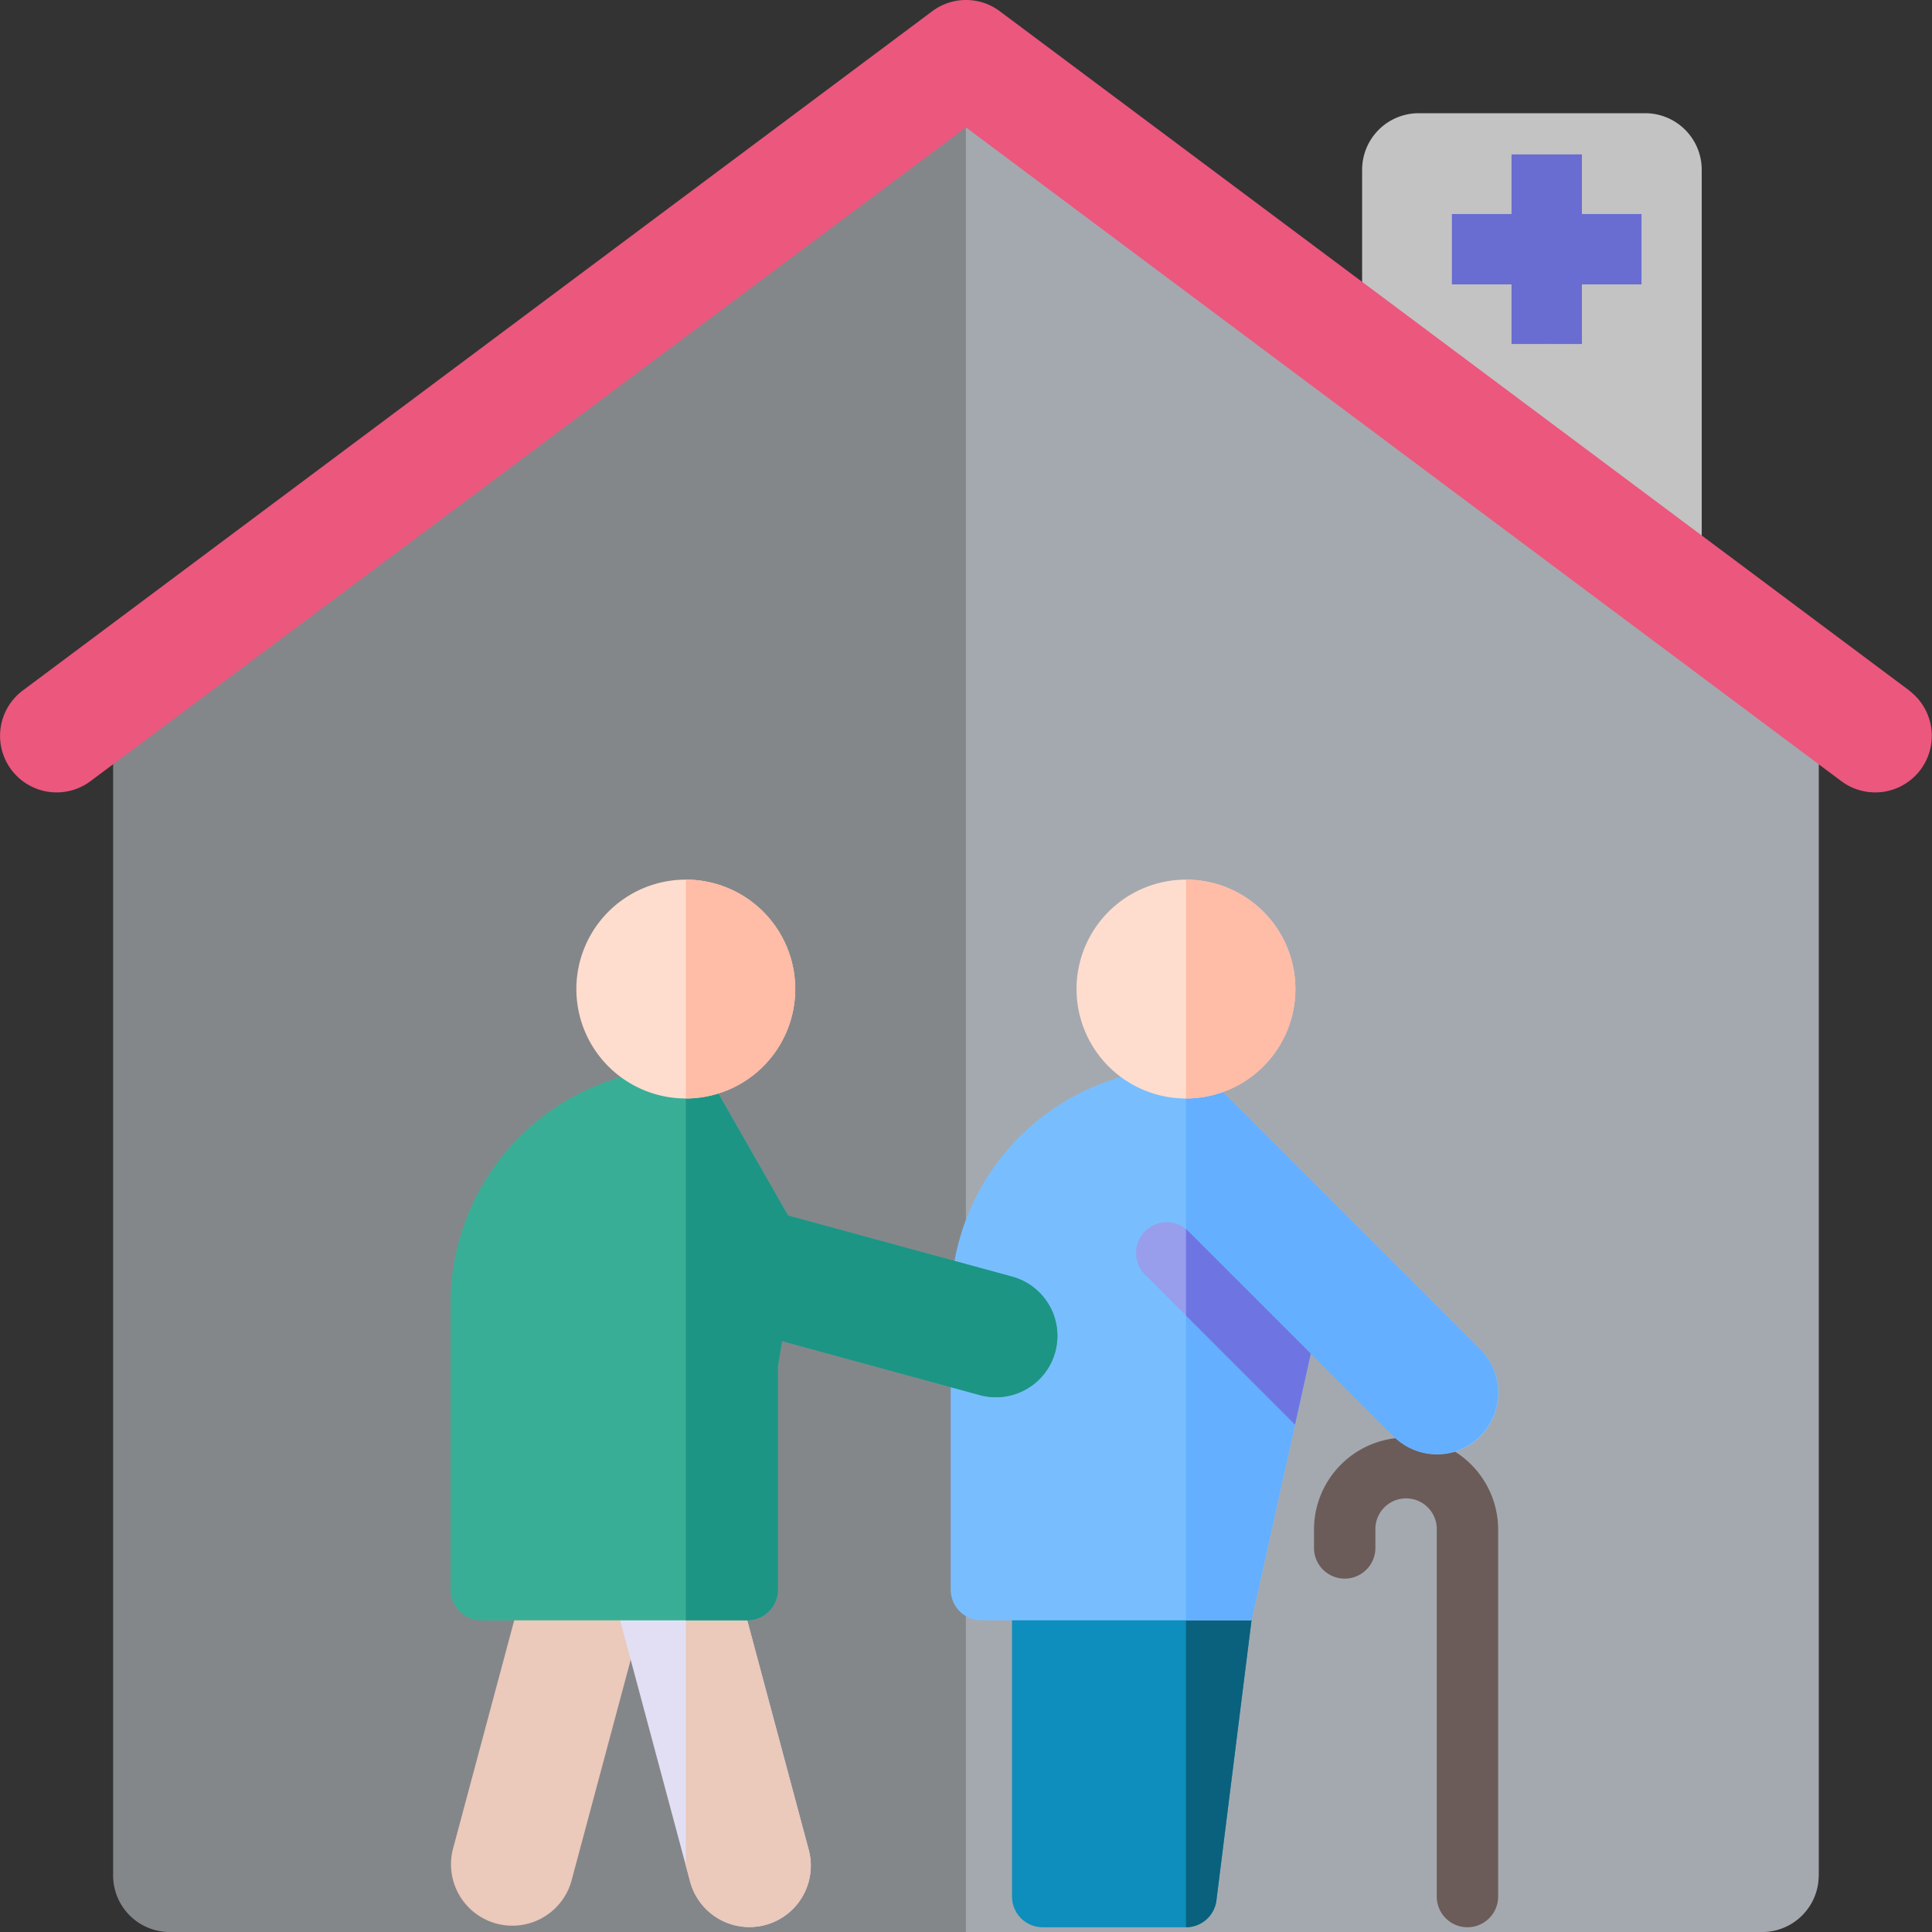
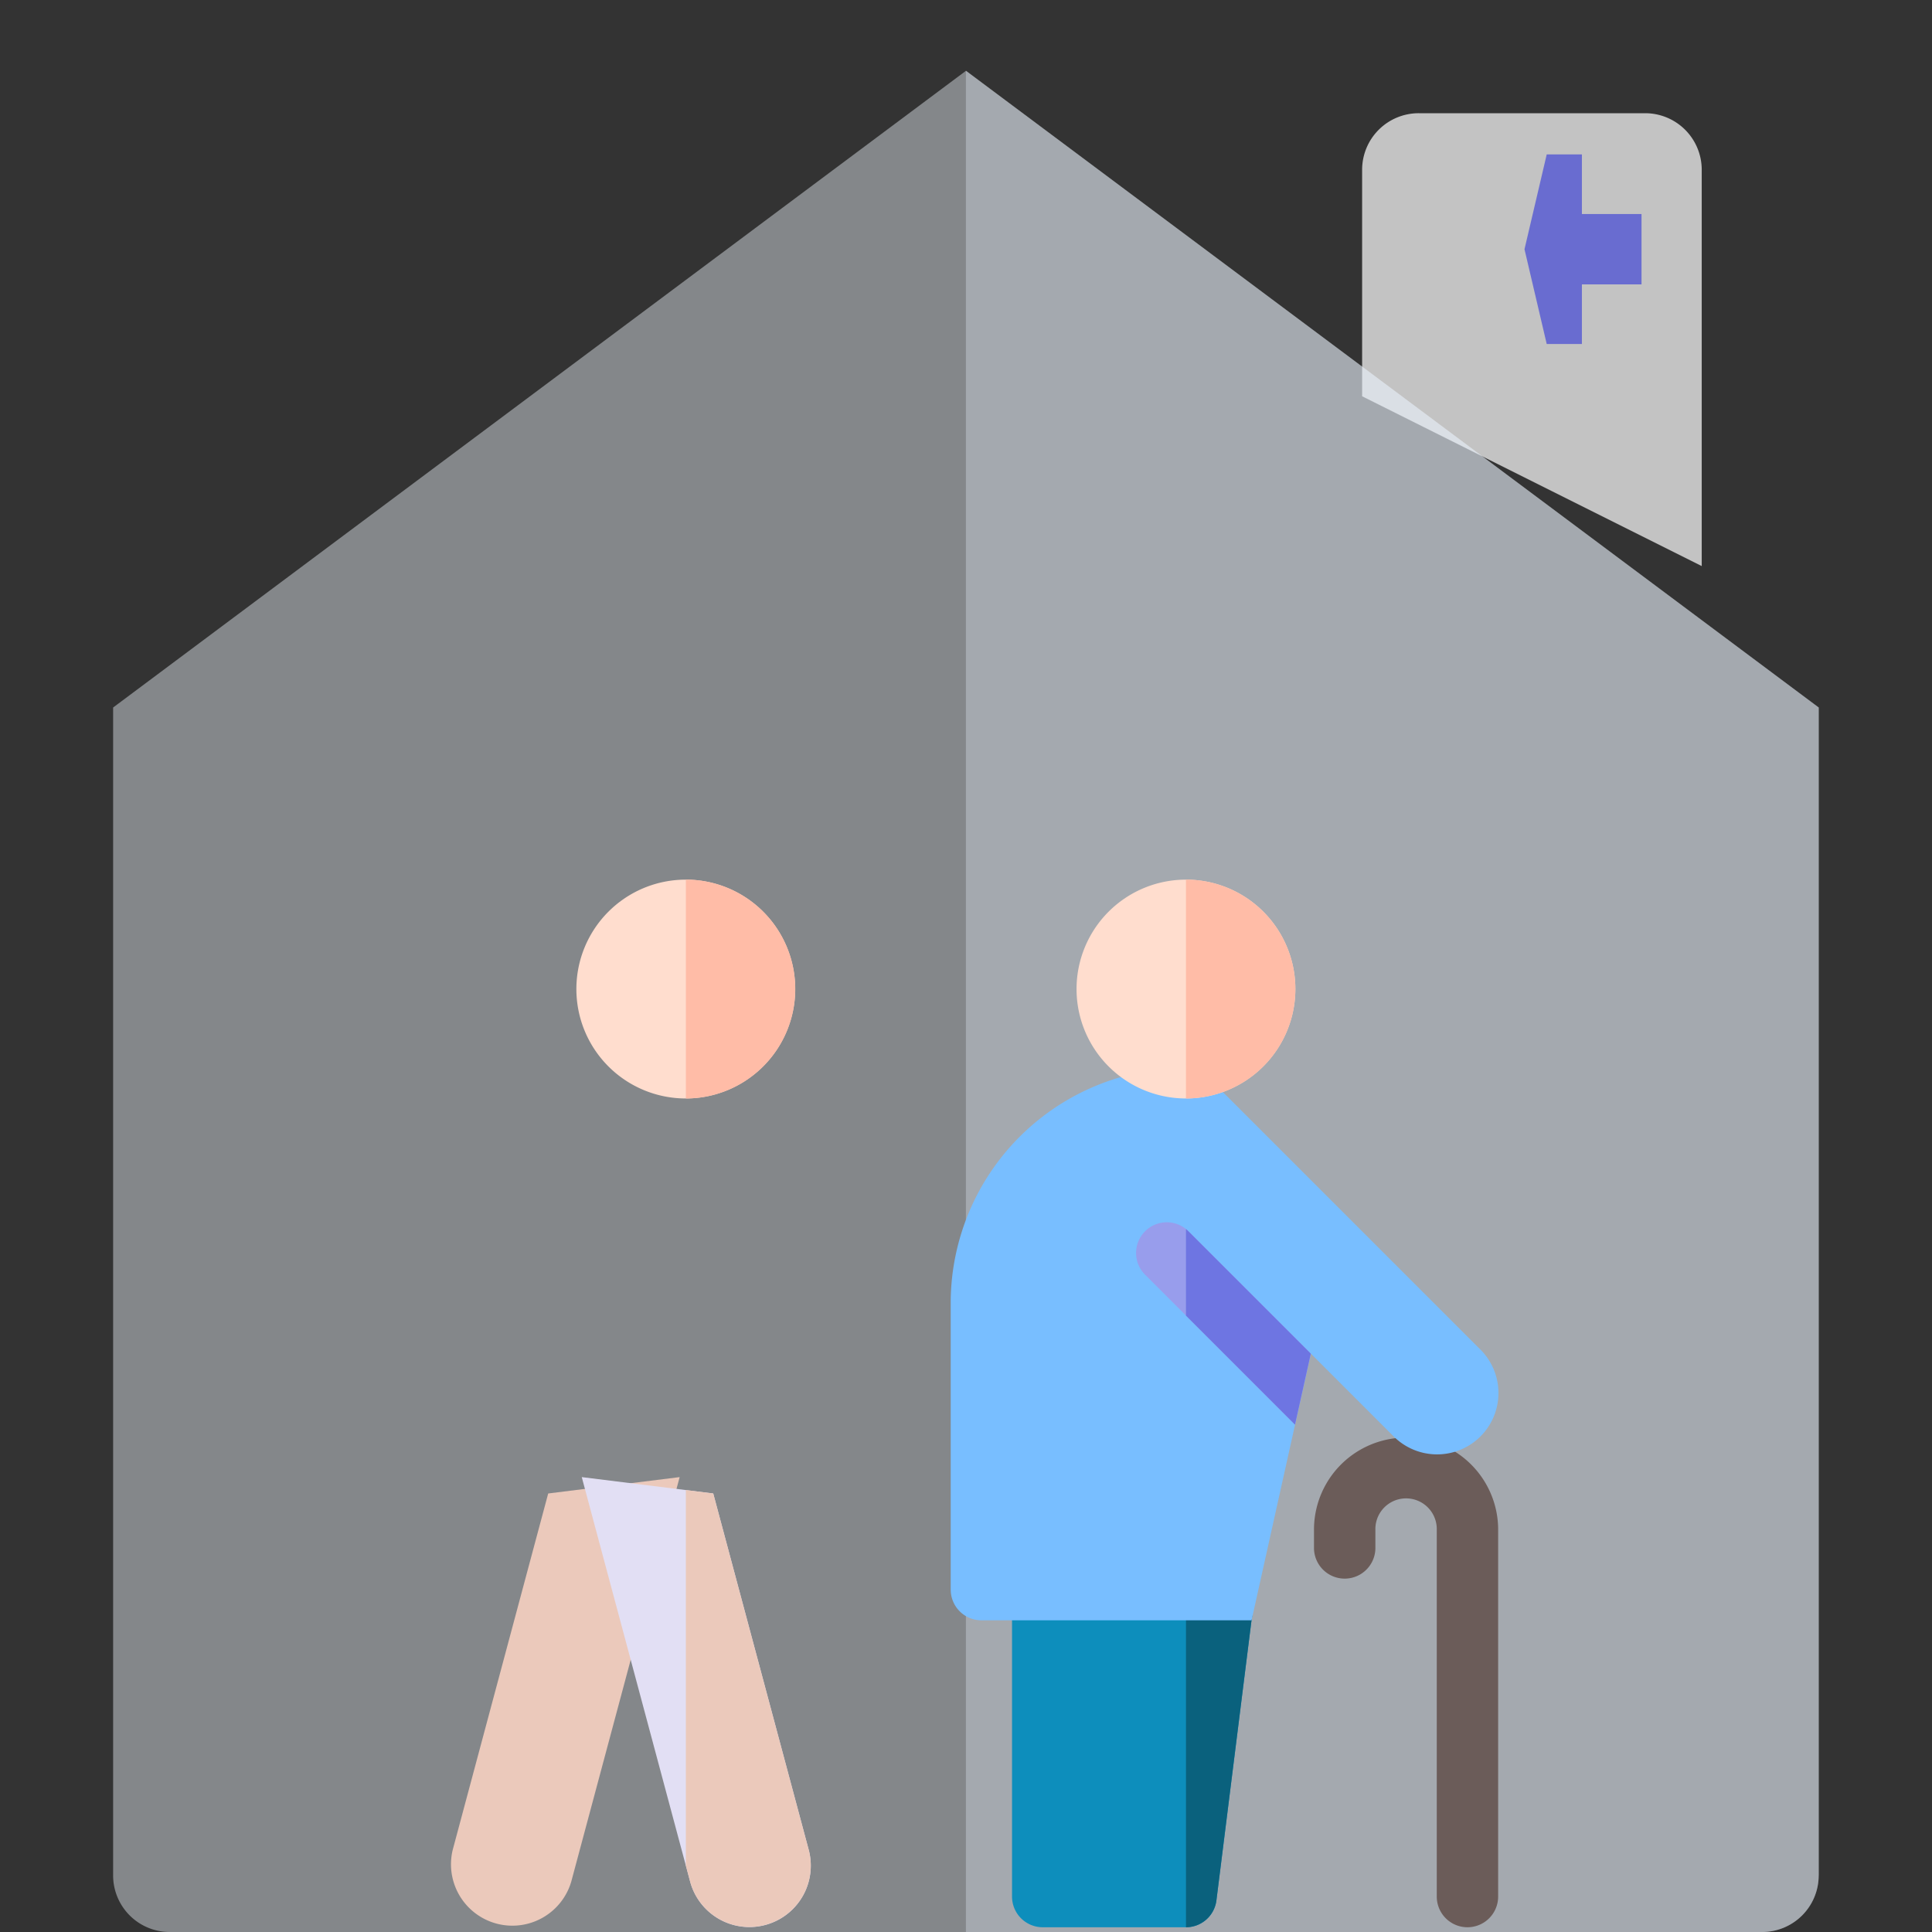
<svg xmlns="http://www.w3.org/2000/svg" width="90.051" height="90.051" viewBox="0 0 90.051 90.051">
  <rect x="0" y="0" width="90.051" height="90.051" fill="#333333" stroke="none" />
  <g id="Group_324" data-name="Group 324" transform="translate(-787 -862)">
    <path id="Path_1168" data-name="Path 1168" d="M374.195,30.007H363.642A2.637,2.637,0,0,0,361,32.645V43.2l15.829,7.915V32.645A2.637,2.637,0,0,0,374.195,30.007Z" transform="translate(489.489 837.27)" fill="#c3c3c3" />
    <path id="Path_1169" data-name="Path 1169" d="M69.752,18.757,30,48.435v54.436a2.637,2.637,0,0,0,2.638,2.638h74.221a2.637,2.637,0,0,0,2.638-2.638V48.435Z" transform="translate(762.273 846.542)" fill="#f0f7ff" opacity="0.429" />
    <path id="Path_1170" data-name="Path 1170" d="M295.753,102.871V48.435L256,18.757v86.752h37.11a2.637,2.637,0,0,0,2.638-2.638Z" transform="translate(576.021 846.542)" fill="#dfe7f4" opacity="0.35" />
-     <path id="Path_1184" data-name="Path 1184" d="M88.995,32.187,46.608.529a2.628,2.628,0,0,0-3.164,0L1.058,32.187a2.637,2.637,0,1,0,3.164,4.22l40.8-30.47,40.8,30.47a2.637,2.637,0,1,0,3.164-4.22Z" transform="translate(787 862)" fill="#ec577d" />
    <g id="_008-cross" data-name="008-cross" transform="translate(855.673 870.197)">
      <path id="Path_707" data-name="Path 707" d="M198.676,2.779V0h-1.64L196,4.419l1.036,4.419h1.64V6.059h2.779V2.779Zm0,0" transform="translate(-193.616 -1)" fill="#696cd0" />
-       <path id="Path_708" data-name="Path 708" d="M2.779,0V2.779H0v3.28H2.779V8.838H4.42V0Zm0,0" transform="translate(-1 -1)" fill="#696cd0" />
    </g>
    <g id="_001-old-man" data-name="001-old-man" transform="translate(808 903)">
      <path id="Path_1252" data-name="Path 1252" d="M282.531,349.167h-6.676a1.431,1.431,0,0,1-1.431-1.431V333.431A1.431,1.431,0,0,1,275.856,332h8.583a1.431,1.431,0,0,1,1.076.488,5.77,5.77,0,0,1,.071,2.373l-1.637,13.064A1.431,1.431,0,0,1,282.531,349.167Z" transform="translate(-248.253 -300.337)" fill="#0d8ebc" />
      <path id="Path_1253" data-name="Path 1253" d="M361.332,332h-1.907v17.167a1.431,1.431,0,0,0,1.418-1.242l1.637-13.064a5.769,5.769,0,0,0-.071-2.373A1.43,1.43,0,0,0,361.332,332Z" transform="translate(-325.147 -300.337)" fill="#0a617d" />
      <path id="Path_1254" data-name="Path 1254" d="M429.153,294.889a1.431,1.431,0,0,1-1.431-1.431V276.292a1.431,1.431,0,0,0-2.861,0v.954a1.431,1.431,0,0,1-2.861,0v-.954a4.292,4.292,0,0,1,8.583,0v17.167A1.431,1.431,0,0,1,429.153,294.889Z" transform="translate(-381.754 -246.059)" fill="#6b5c59" />
      <g id="Group_247" data-name="Group 247" transform="translate(0 27.848)">
        <path id="Path_1255" data-name="Path 1255" d="M10.679,292,5.625,310.86A2.861,2.861,0,0,1,.1,309.379l4.452-16.616Z" transform="translate(0 -292)" fill="#ebc9bb" />
        <path id="Path_1256" data-name="Path 1256" d="M64.124,292l5.053,18.86a2.861,2.861,0,0,0,5.527-1.481l-4.452-16.616Z" transform="translate(-58.008 -292)" fill="#e2dff4" />
        <path id="Path_1257" data-name="Path 1257" d="M116.276,298.493,115,298.334v17.5l.2.752a2.861,2.861,0,0,0,5.527-1.481Z" transform="translate(-104.032 -297.73)" fill="#ebc9bb" />
      </g>
      <path id="Path_1258" data-name="Path 1258" d="M269.106,105.121l-12.7-12.7A1.43,1.43,0,0,0,255.393,92a10.967,10.967,0,0,0-10.966,10.827c0,.006,0,.012,0,.018l0,5.3v8.173a1.431,1.431,0,0,0,1.431,1.431h12.592l2.763-12.432,3.849,3.849a2.861,2.861,0,1,0,4.046-4.046Z" transform="translate(-221.114 -83.226)" fill="#78beff" />
-       <path id="Path_1259" data-name="Path 1259" d="M362.48,117.75l2.763-12.432,3.849,3.849a2.861,2.861,0,0,0,4.046-4.046l-12.7-12.7A1.43,1.43,0,0,0,359.425,92v25.75Z" transform="translate(-325.147 -83.226)" fill="#64afff" />
      <path id="Path_1260" data-name="Path 1260" d="M335.451,167.875a1.43,1.43,0,0,0,0,2.023l6.99,6.99.736-3.31h0l-5.7-5.7A1.43,1.43,0,0,0,335.451,167.875Z" transform="translate(-303.079 -151.485)" fill="#989dec" />
      <path id="Path_1261" data-name="Path 1261" d="M311.027,10.2a5.1,5.1,0,1,1,5.1-5.1A5.108,5.108,0,0,1,311.027,10.2Z" transform="translate(-276.749)" fill="#ffddce" />
      <g id="Group_248" data-name="Group 248" transform="translate(34.278)">
        <path id="Path_1262" data-name="Path 1262" d="M359.425,170.765V174.8l5.082,5.082.736-3.31h0l-5.7-5.7A1.449,1.449,0,0,0,359.425,170.765Z" transform="translate(-359.425 -154.479)" fill="#6e75e2" />
        <path id="Path_1263" data-name="Path 1263" d="M359.425,0V10.2a5.1,5.1,0,0,0,0-10.2Z" transform="translate(-359.425)" fill="#ffbca7" />
      </g>
-       <path id="Path_1264" data-name="Path 1264" d="M27.908,103.072a2.843,2.843,0,0,0-1.731-1.341L15.73,98.882,12.21,92.721A1.43,1.43,0,0,0,10.968,92,10.98,10.98,0,0,0,0,102.968v13.352a1.431,1.431,0,0,0,1.431,1.431h12.4a1.431,1.431,0,0,0,1.431-1.431V105.893l.194-1.155,9.217,2.514a2.874,2.874,0,0,0,.758.1,2.862,2.862,0,0,0,2.48-4.282Z" transform="translate(0 -83.226)" fill="#39ae96" />
-       <path id="Path_1265" data-name="Path 1265" d="M117.861,117.75a1.431,1.431,0,0,0,1.431-1.431V105.893l.194-1.155,9.217,2.514a2.874,2.874,0,0,0,.758.1,2.862,2.862,0,0,0,.748-5.623l-10.446-2.849-3.521-6.161A1.43,1.43,0,0,0,115,92v25.75Z" transform="translate(-104.032 -83.226)" fill="#1c9585" />
      <path id="Path_1268" data-name="Path 1268" d="M66.6,10.2a5.1,5.1,0,1,1,5.1-5.1A5.108,5.108,0,0,1,66.6,10.2Z" transform="translate(-55.635)" fill="#ffddce" />
      <path id="Path_1269" data-name="Path 1269" d="M115,0V10.2A5.1,5.1,0,1,0,115,0Z" transform="translate(-104.032)" fill="#ffbca7" />
    </g>
  </g>
</svg>